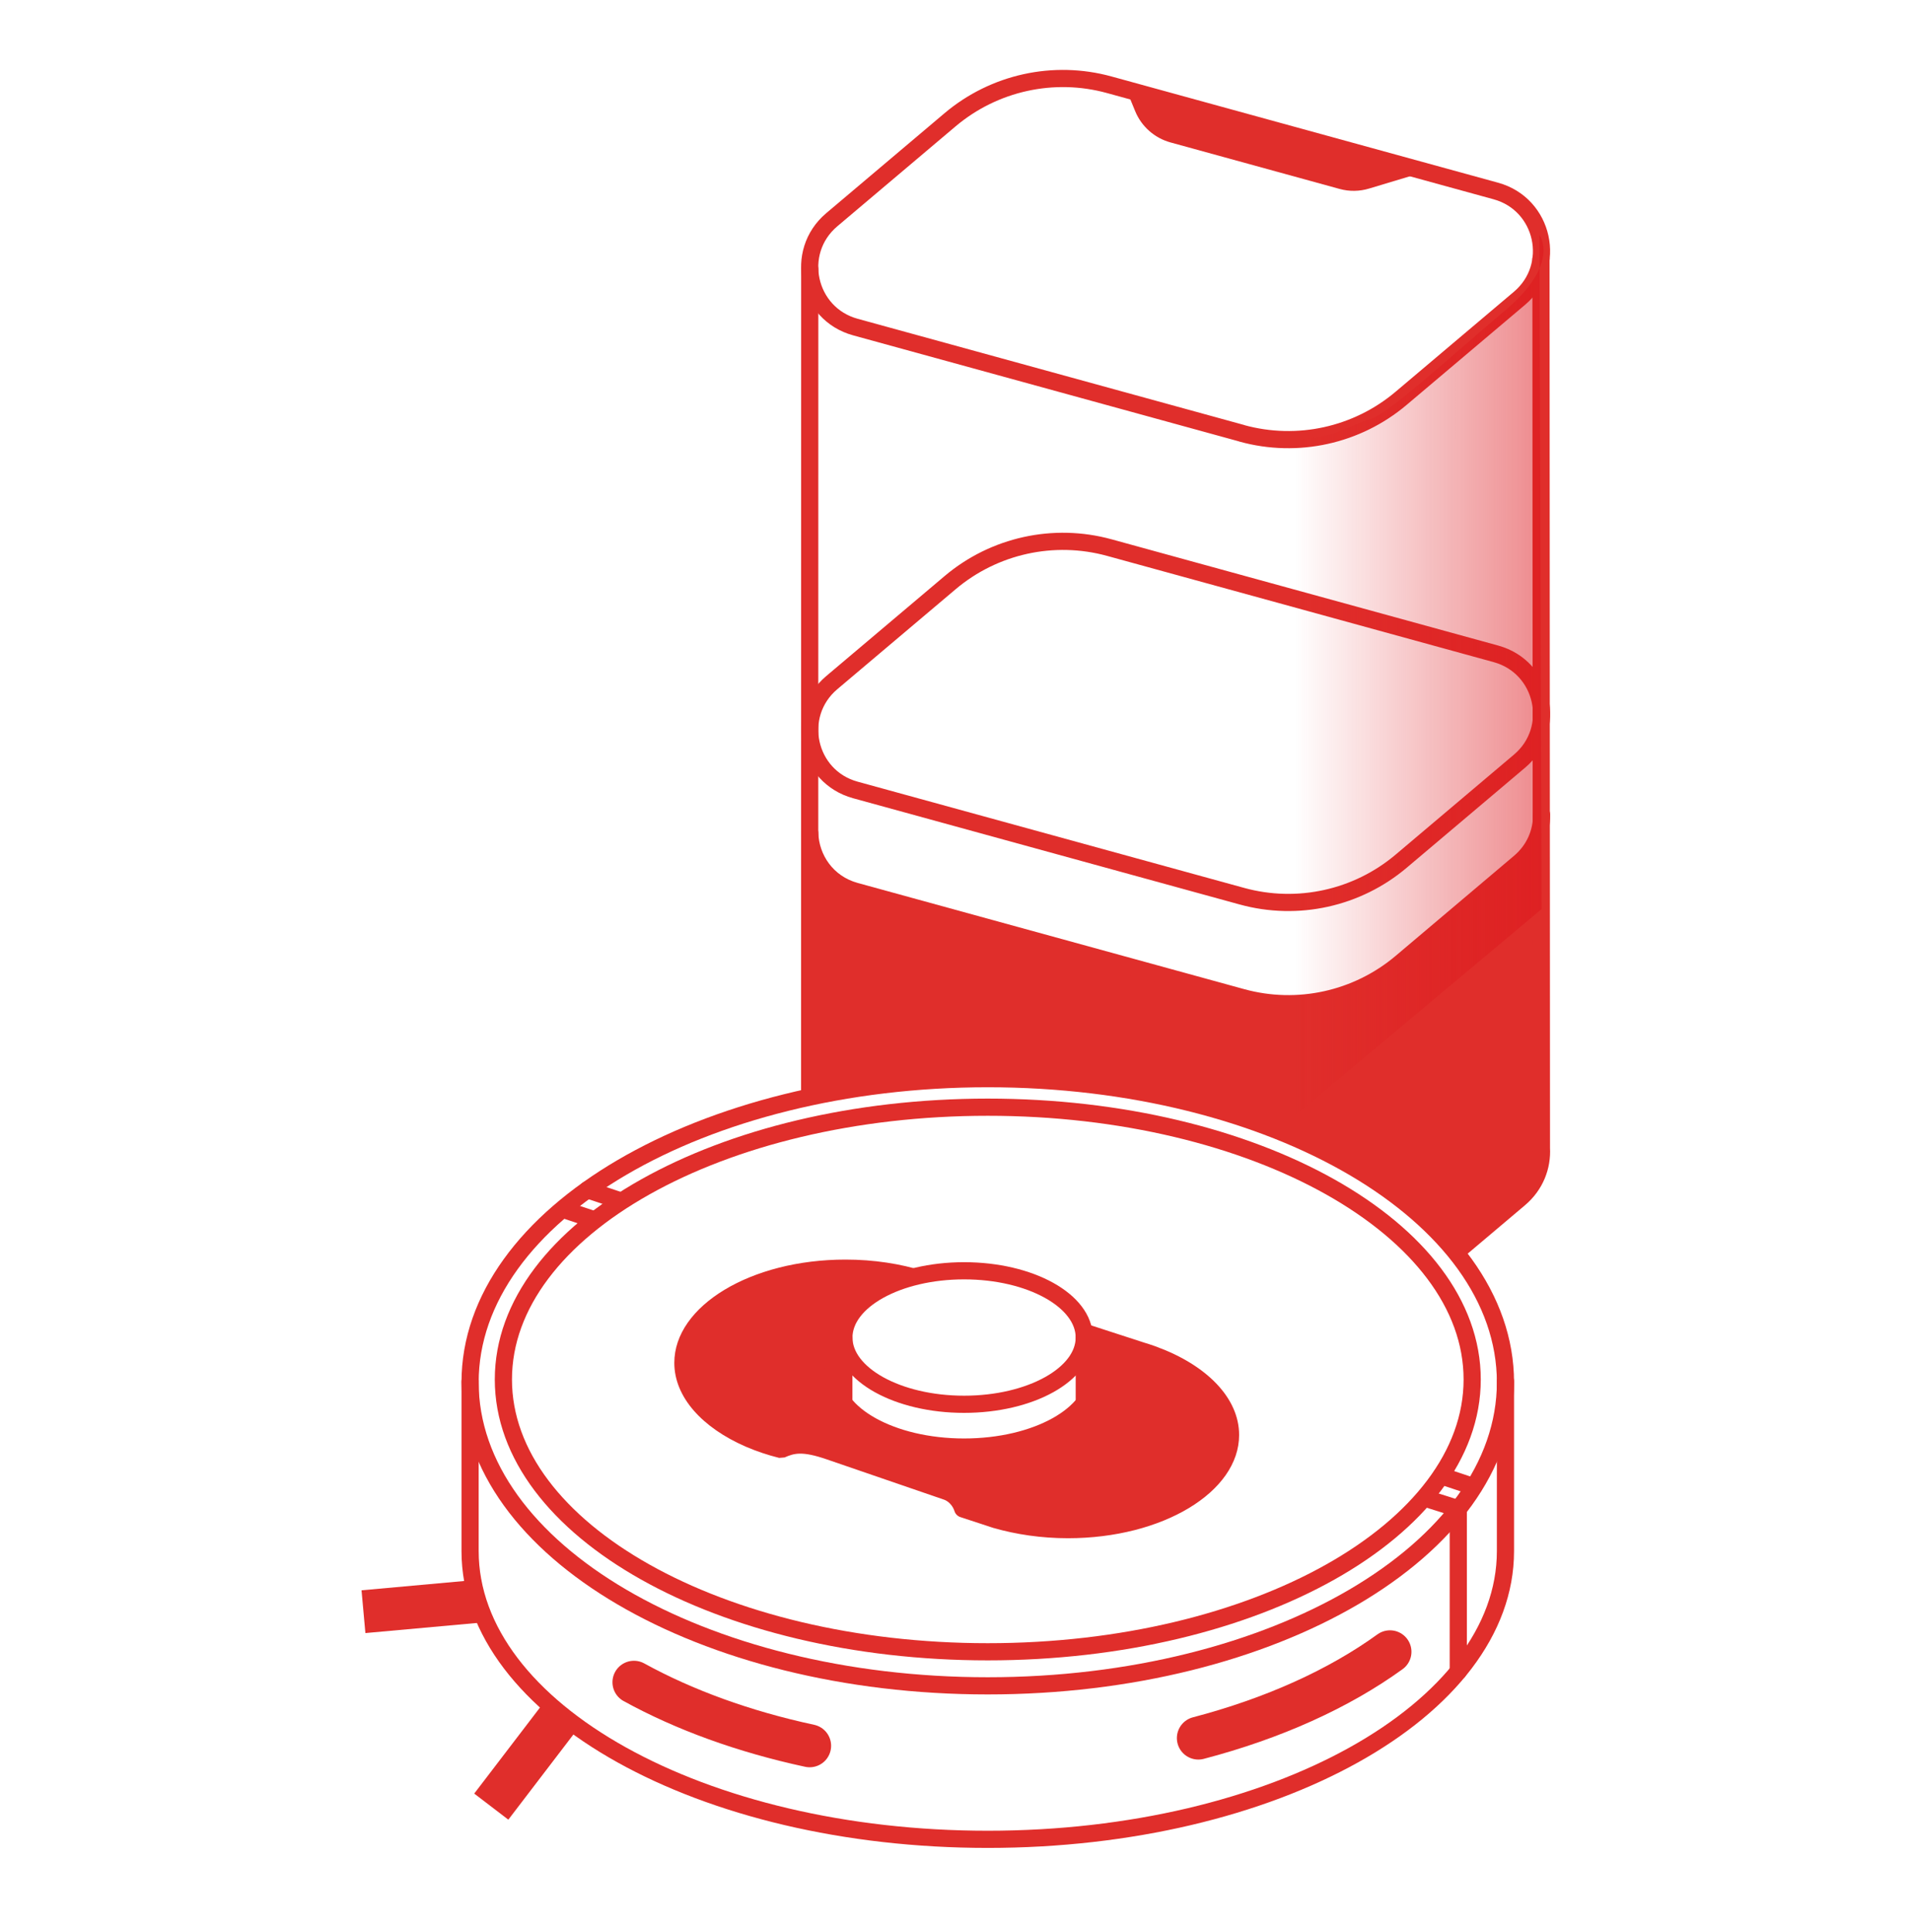
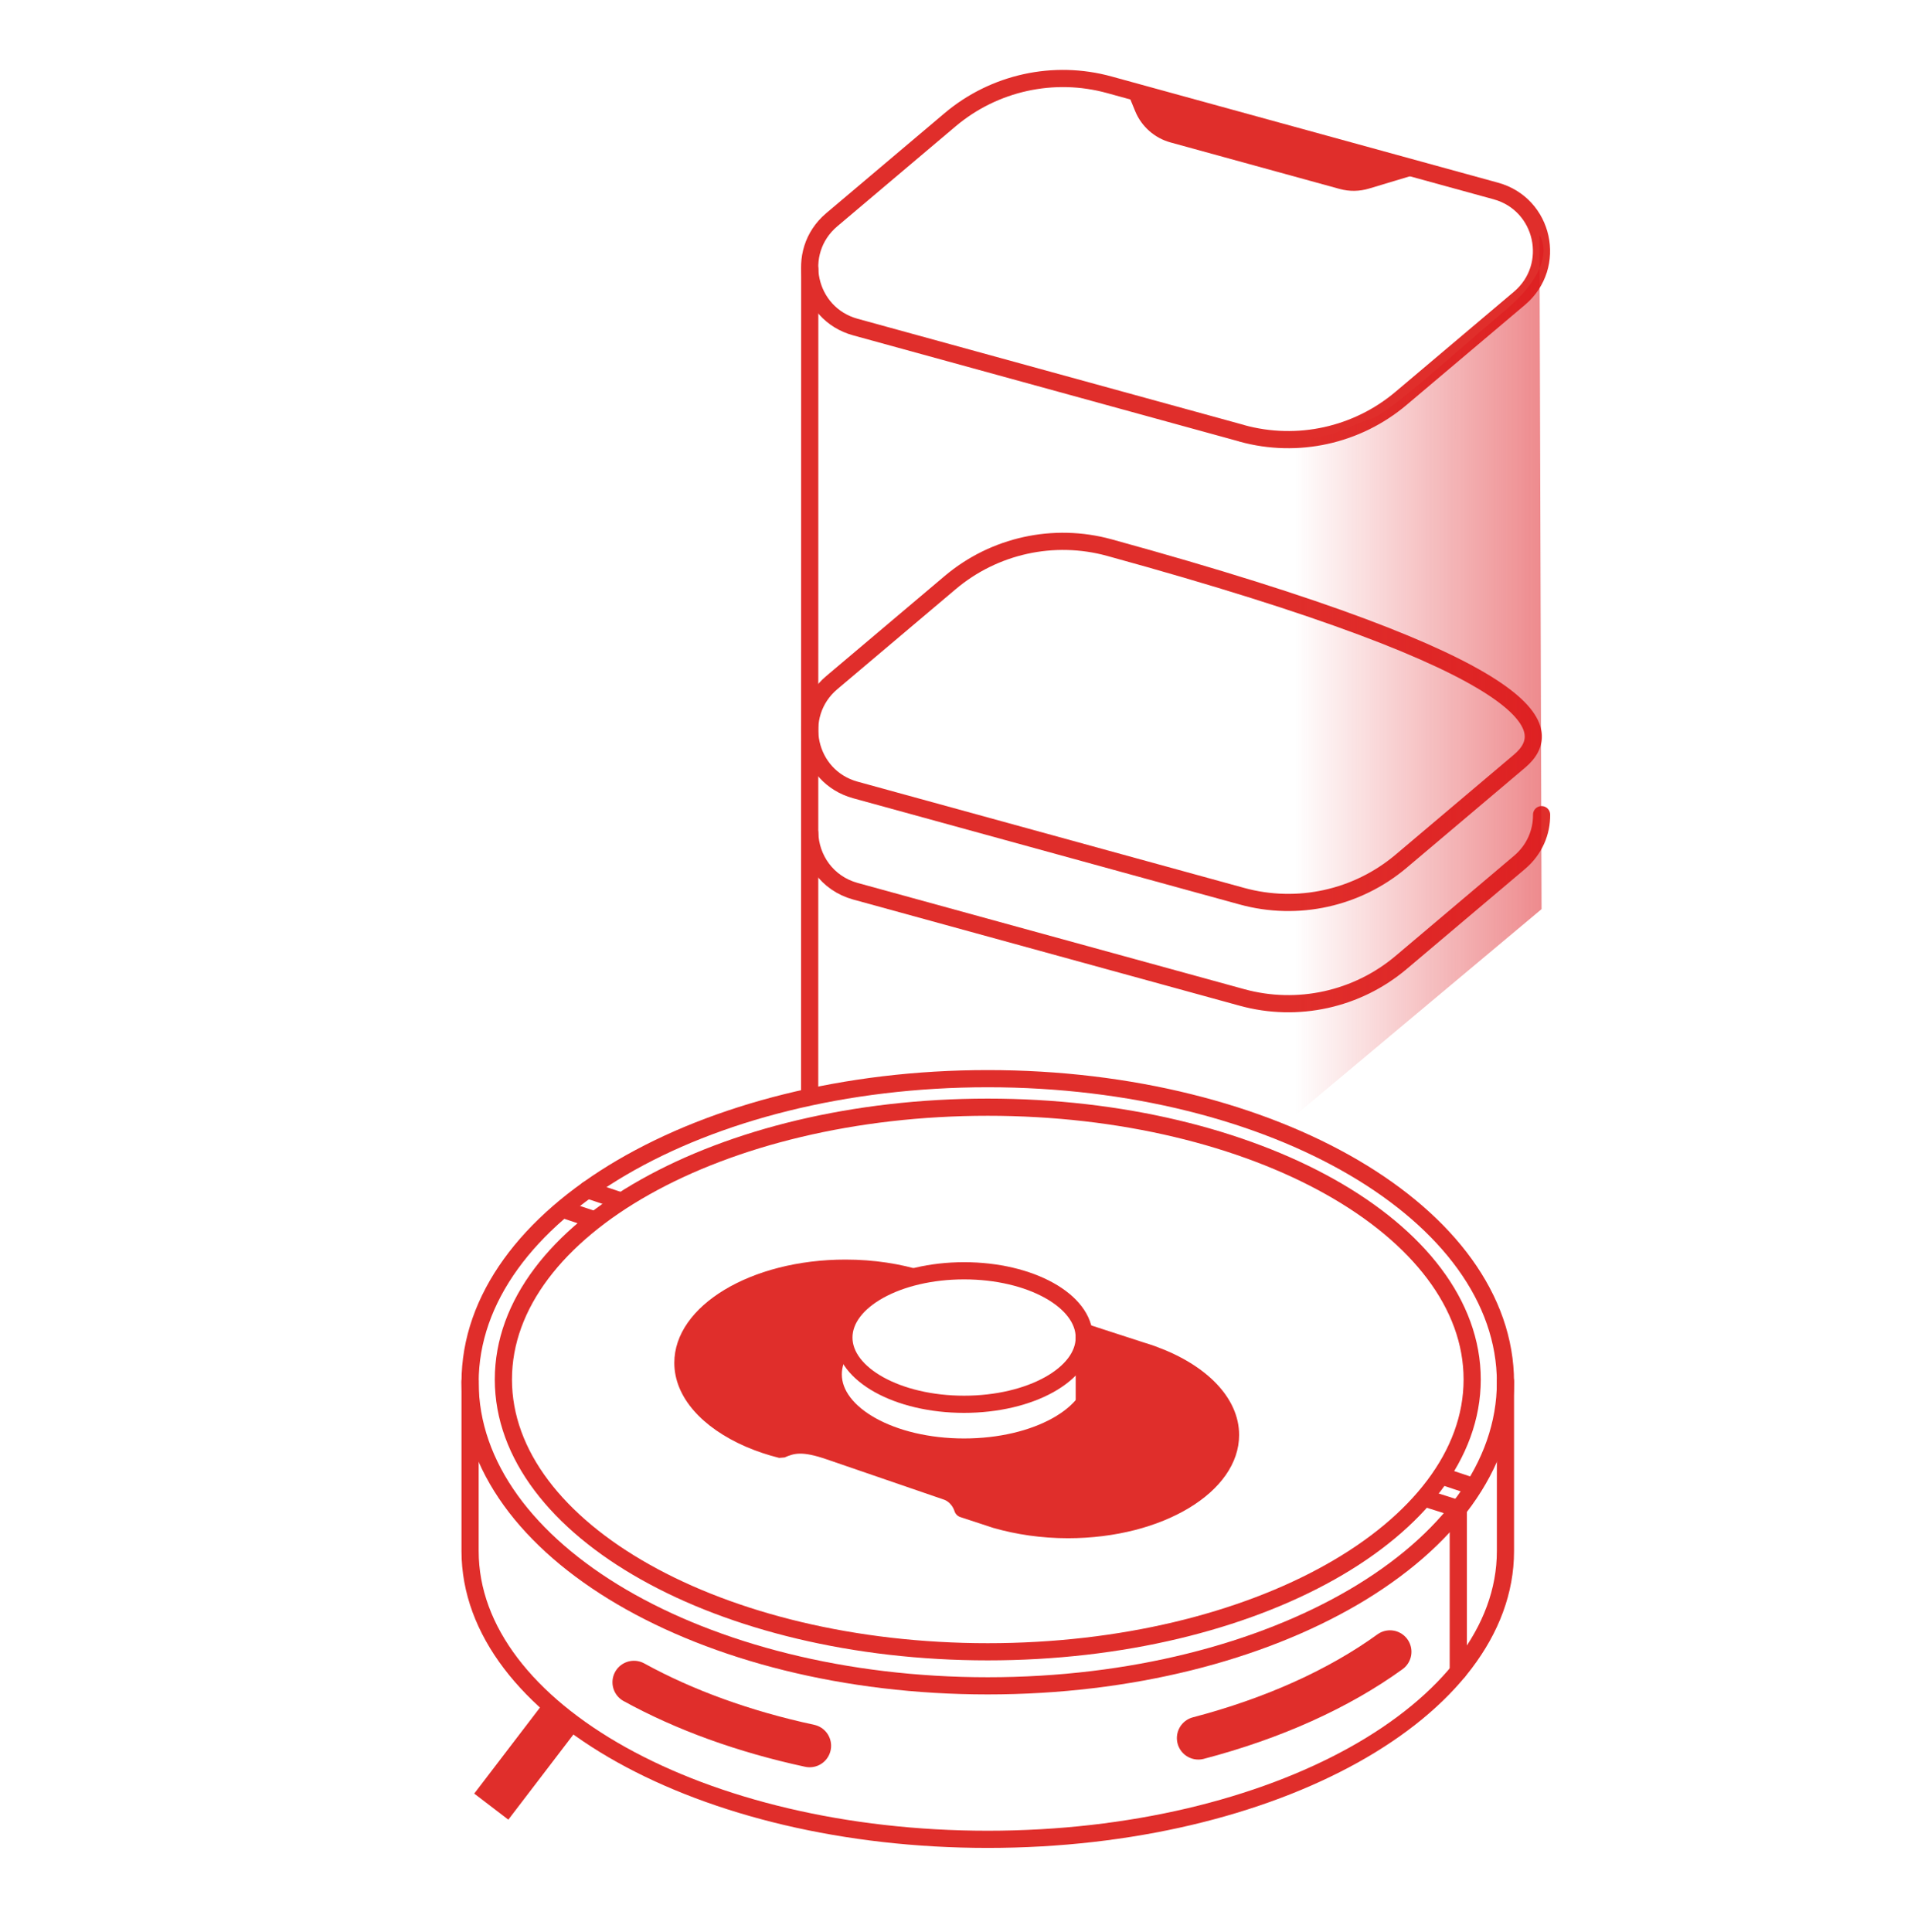
<svg xmlns="http://www.w3.org/2000/svg" width="92" height="93" viewBox="0 0 92 93" fill="none">
  <path d="M55.704 64.833H55.708L55.546 64.775C55.399 64.722 55.244 64.675 55.093 64.628L52.682 63.845C52.617 63.823 52.383 63.748 52.035 63.633C52.139 63.873 52.197 64.121 52.197 64.376C52.197 64.495 52.182 64.61 52.161 64.725C52.509 65.16 52.711 65.641 52.711 66.148C52.711 68.082 49.889 69.648 46.411 69.648C42.932 69.648 40.111 68.082 40.111 66.148C40.111 65.641 40.309 65.16 40.661 64.725C40.639 64.61 40.625 64.495 40.625 64.376C40.625 62.91 42.397 61.674 44.815 61.289C44.599 61.221 44.477 61.182 44.477 61.182C43.345 60.829 42.066 60.628 40.704 60.628C36.151 60.628 32.463 62.853 32.463 65.598C32.463 67.259 33.822 68.728 35.899 69.63H35.895L35.942 69.648C36.427 69.857 36.952 70.033 37.509 70.173C37.584 70.166 37.696 70.159 37.771 70.152C38.228 69.954 38.598 69.828 39.816 70.249C41.114 70.694 45.444 72.182 45.444 72.182C45.444 72.182 45.803 72.286 45.954 72.743C45.997 72.876 46.102 72.98 46.235 73.023L47.309 73.375C47.428 73.415 47.546 73.454 47.669 73.494L47.834 73.548H47.837C48.919 73.857 50.13 74.04 51.413 74.04C55.967 74.04 59.654 71.816 59.654 69.07C59.654 67.273 58.069 65.706 55.704 64.833Z" fill="#E02E2B" />
-   <path d="M38.979 41.006L39.579 41.815C39.579 41.815 39.806 42.591 42.123 43.191C44.441 43.791 59.79 48.007 59.79 48.007C59.79 48.007 63.841 49.326 67.035 46.652C70.23 43.978 74.216 40.607 74.216 40.607V55.259C74.216 55.259 74.277 56.747 73.156 57.696C72.034 58.644 69.997 60.362 69.997 60.362L68.8 58.889C68.8 58.889 65.555 55.41 58.001 53.293C50.447 51.176 42.001 52.197 39.615 52.715L38.983 52.308V41.006H38.979Z" fill="#E02E2B" />
  <path d="M47.553 81.145C61.318 81.145 72.476 74.603 72.476 66.533C72.476 58.462 61.318 51.92 47.553 51.92C33.789 51.92 22.631 58.462 22.631 66.533C22.631 74.603 33.789 81.145 47.553 81.145Z" stroke="#E02E2B" stroke-width="0.827" stroke-linecap="round" stroke-linejoin="round" />
  <path d="M72.476 66.486V74.662C72.476 82.323 61.318 88.533 47.553 88.533C33.789 88.533 22.631 82.32 22.631 74.658V66.482" stroke="#E02E2B" stroke-width="0.827" stroke-linecap="round" stroke-linejoin="round" />
  <path d="M38.978 84.031C35.805 83.348 32.937 82.302 30.519 80.972" stroke="#E02E2B" stroke-width="2.067" stroke-linecap="round" stroke-linejoin="round" />
  <path d="M66.917 79.506C64.458 81.285 61.3 82.715 57.691 83.66" stroke="#E02E2B" stroke-width="2.067" stroke-linecap="round" stroke-linejoin="round" />
  <path d="M47.554 79.506C60.433 79.506 70.874 73.638 70.874 66.399C70.874 59.161 60.433 53.293 47.554 53.293C34.675 53.293 24.234 59.161 24.234 66.399C24.234 73.638 34.675 79.506 47.554 79.506Z" stroke="#E02E2B" stroke-width="0.827" stroke-linecap="round" stroke-linejoin="round" />
  <path d="M27.155 82.374L23.651 86.959" stroke="#E02E2B" stroke-width="2.067" stroke-linejoin="round" />
-   <path d="M23.248 77.055L17.498 77.576" stroke="#E02E2B" stroke-width="2.067" stroke-linejoin="round" />
  <path d="M59.789 20.856L41.178 15.742C38.859 15.106 38.205 12.13 40.042 10.578L45.742 5.762C47.862 3.976 50.726 3.343 53.403 4.08L72.015 9.194C74.333 9.83 74.987 12.806 73.151 14.358L67.451 19.174C65.331 20.964 62.463 21.596 59.786 20.859L59.789 20.856Z" stroke="#E02E2B" stroke-width="0.827" stroke-linecap="round" stroke-linejoin="round" />
-   <path d="M59.789 43.137L41.178 38.023C38.859 37.387 38.205 34.412 40.042 32.859L45.742 28.044C47.862 26.254 50.73 25.622 53.407 26.358L72.019 31.472C74.337 32.108 74.991 35.084 73.155 36.636L67.455 41.452C65.335 43.242 62.467 43.874 59.789 43.137Z" stroke="#E02E2B" stroke-width="0.827" stroke-linecap="round" stroke-linejoin="round" />
+   <path d="M59.789 43.137L41.178 38.023C38.859 37.387 38.205 34.412 40.042 32.859L45.742 28.044C47.862 26.254 50.73 25.622 53.407 26.358C74.337 32.108 74.991 35.084 73.155 36.636L67.455 41.452C65.335 43.242 62.467 43.874 59.789 43.137Z" stroke="#E02E2B" stroke-width="0.827" stroke-linecap="round" stroke-linejoin="round" />
  <path d="M74.216 39.213C74.223 40.047 73.885 40.891 73.155 41.509L67.456 46.325C65.335 48.115 62.468 48.747 59.79 48.01L41.178 42.897C39.809 42.519 39.018 41.326 38.982 40.093" stroke="#E02E2B" stroke-width="0.827" stroke-linecap="round" stroke-linejoin="round" />
-   <path d="M70.194 60.193L73.151 57.695C73.924 57.041 74.255 56.136 74.208 55.259L74.186 12.468" stroke="#E02E2B" stroke-width="0.827" stroke-linecap="round" stroke-linejoin="round" />
  <path d="M38.983 12.946L38.979 52.715" stroke="#E02E2B" stroke-width="0.827" stroke-linecap="round" stroke-linejoin="round" />
  <path d="M54.22 4.303L54.651 5.353C54.953 6.089 55.582 6.643 56.347 6.855L64.491 9.094C64.958 9.223 65.45 9.216 65.91 9.076L68.627 8.26L54.22 4.303Z" fill="#E02E2B" />
  <path d="M62.345 21.151V53.696L74.215 43.759L74.114 11.311C74.114 11.311 75.146 12.673 72.468 14.934C69.791 17.194 66.837 19.929 65.989 20.162C65.141 20.396 64.217 21.122 62.345 21.151Z" fill="url(#paint0_linear_179_498)" fill-opacity="0.5" />
  <path d="M70.205 80.451V72.62L68.721 72.149" stroke="#E02E2B" stroke-width="0.827" stroke-linecap="round" stroke-linejoin="round" />
  <path d="M27.173 58.231L28.451 58.658" stroke="#E02E2B" stroke-width="0.827" stroke-linecap="round" stroke-linejoin="round" />
  <path d="M69.392 71.039L70.939 71.556" stroke="#E02E2B" stroke-width="0.827" stroke-linecap="round" stroke-linejoin="round" />
  <path d="M28.283 57.268L29.781 57.771" stroke="#E02E2B" stroke-width="0.827" stroke-linecap="round" stroke-linejoin="round" />
  <path d="M52.301 64.905C52.567 65.293 52.714 65.713 52.714 66.152C52.714 68.085 49.893 69.652 46.414 69.652C42.935 69.652 40.114 68.085 40.114 66.152C40.114 65.71 40.262 65.289 40.528 64.901" stroke="#E02E2B" stroke-width="0.827" stroke-linecap="round" stroke-linejoin="round" />
  <path d="M46.413 67.593C49.609 67.593 52.199 66.154 52.199 64.38C52.199 62.606 49.609 61.167 46.413 61.167C43.218 61.167 40.627 62.606 40.627 64.38C40.627 66.154 43.218 67.593 46.413 67.593Z" stroke="#E02E2B" stroke-width="0.827" stroke-linecap="round" stroke-linejoin="round" />
  <path d="M52.2 64.38V67.485" stroke="#E02E2B" stroke-width="0.827" stroke-linecap="round" stroke-linejoin="round" />
-   <path d="M40.624 64.38V67.485" stroke="#E02E2B" stroke-width="0.827" stroke-linecap="round" stroke-linejoin="round" />
  <defs>
    <linearGradient id="paint0_linear_179_498" x1="62.345" y1="32.503" x2="74.308" y2="32.503" gradientUnits="userSpaceOnUse">
      <stop stop-color="#DC141A" stop-opacity="0" />
      <stop offset="1" stop-color="#DC141A" />
    </linearGradient>
  </defs>
</svg>